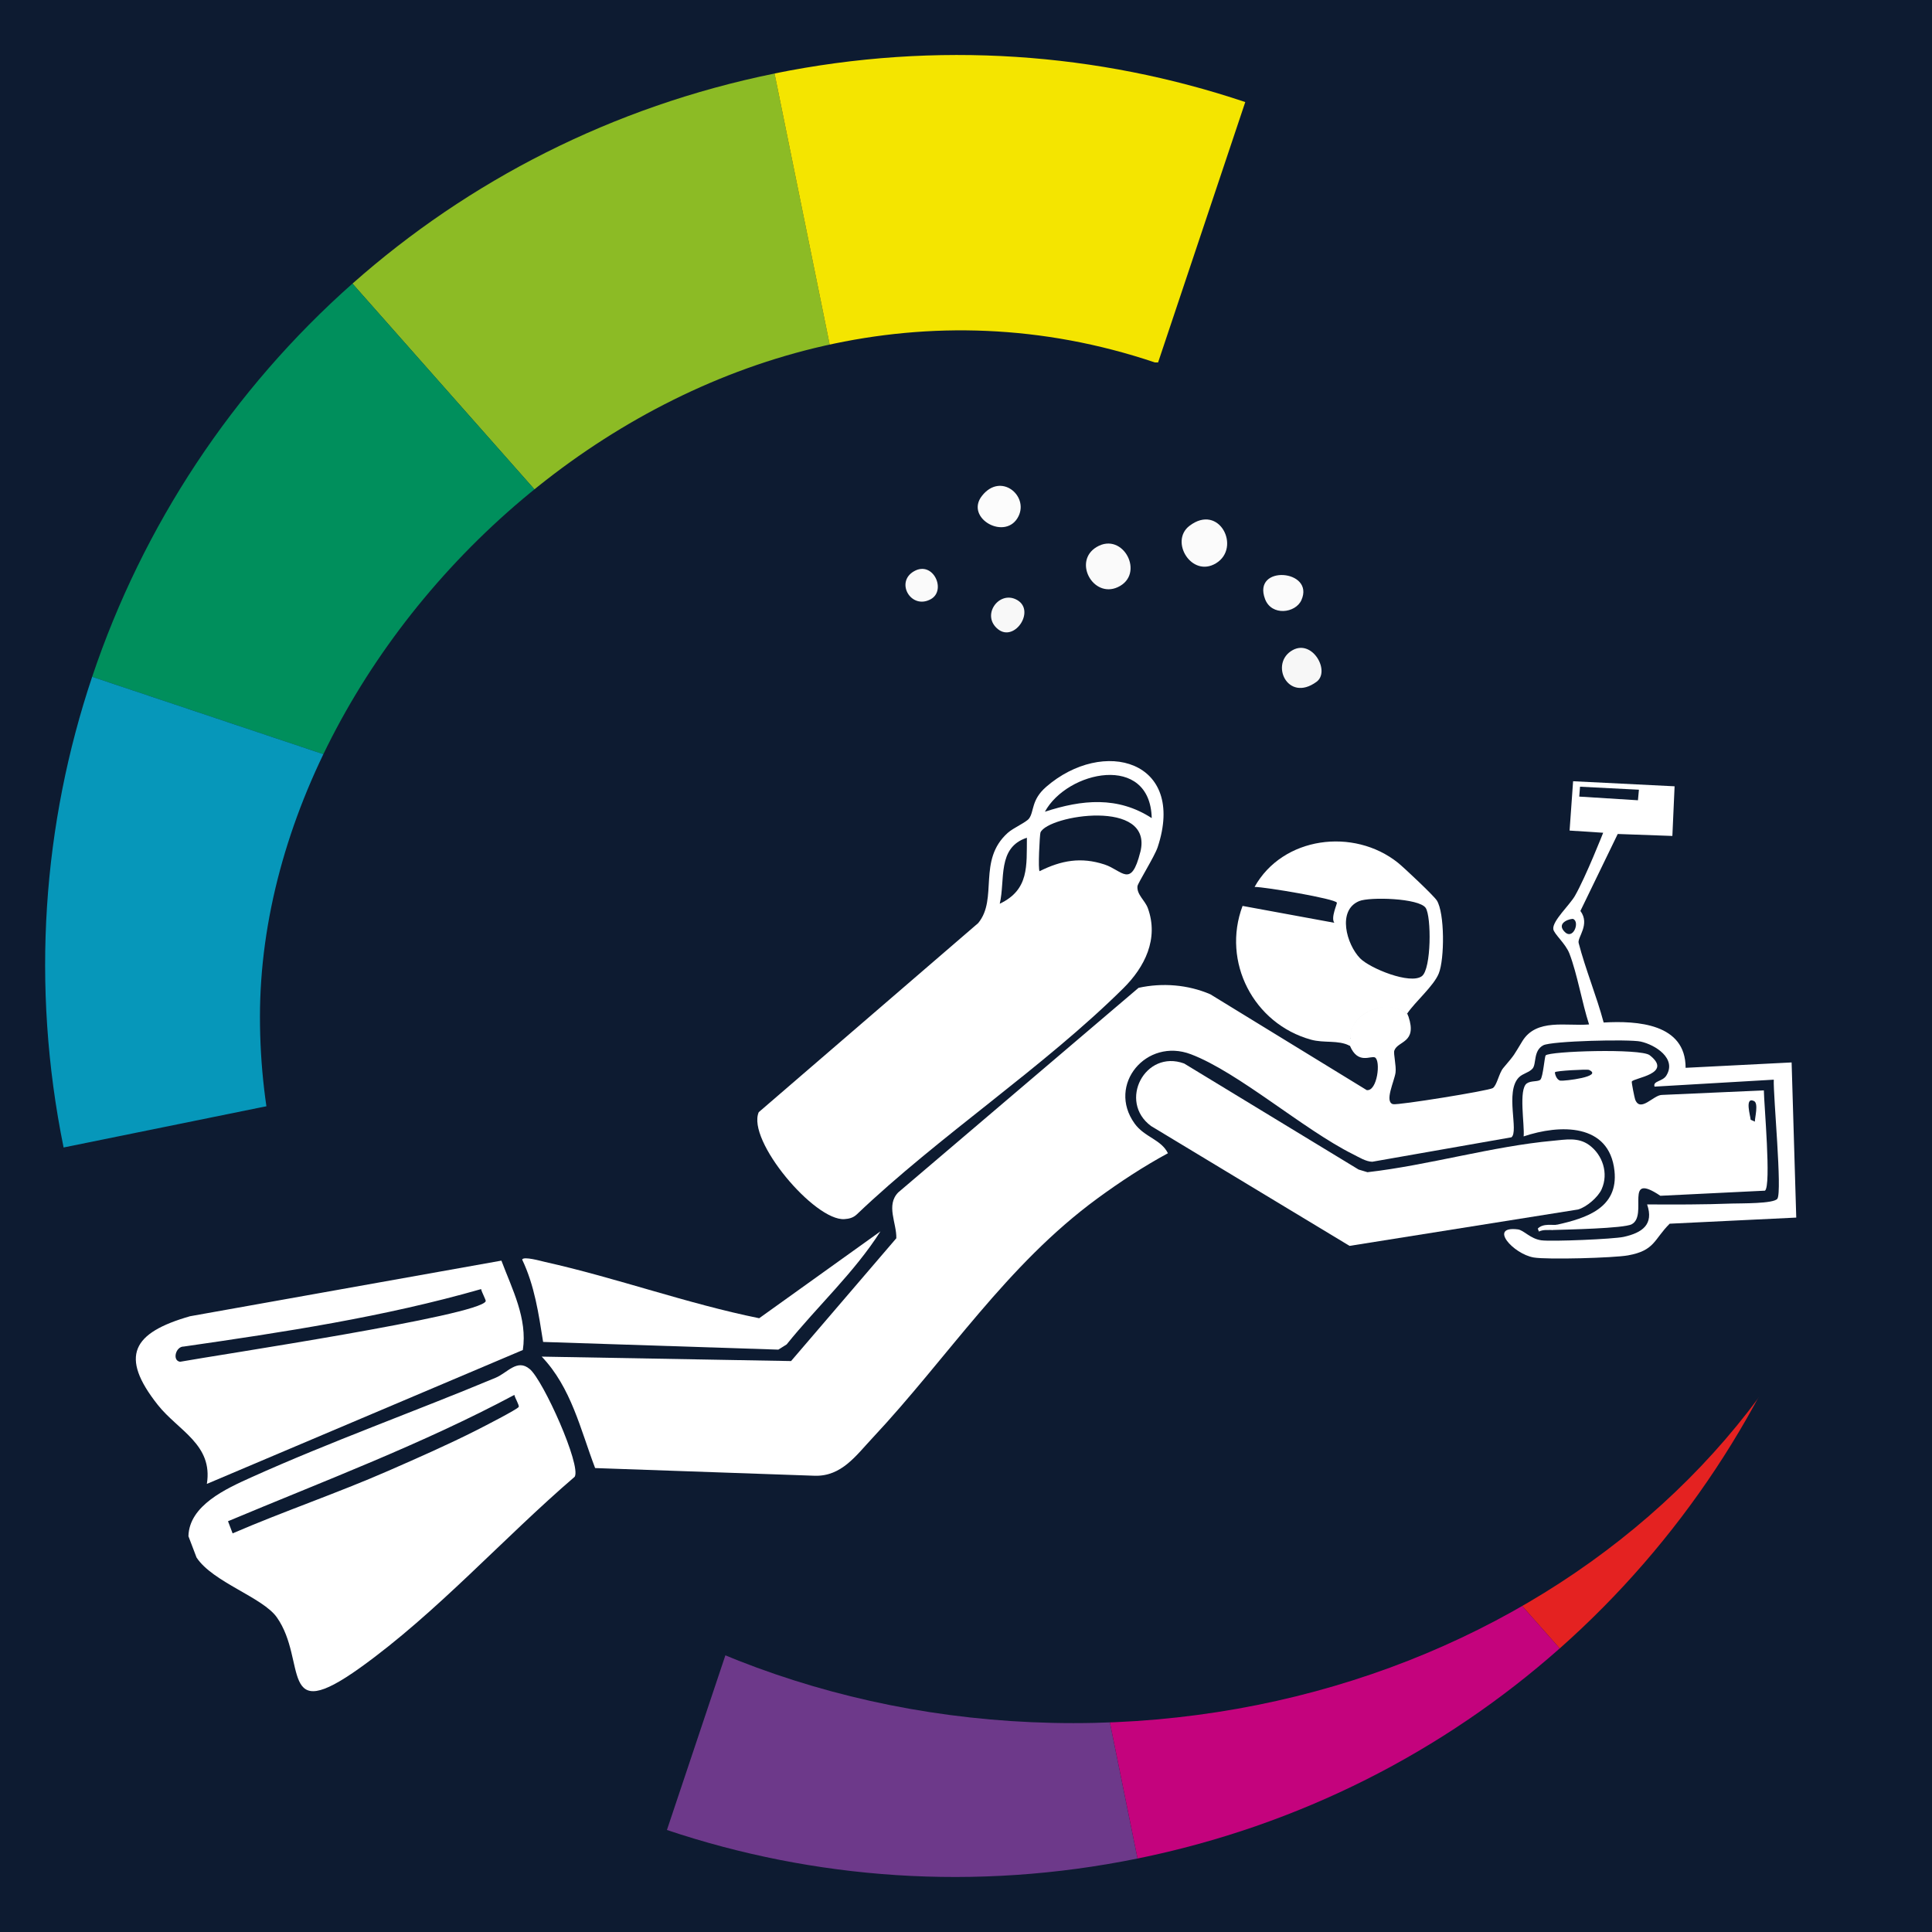
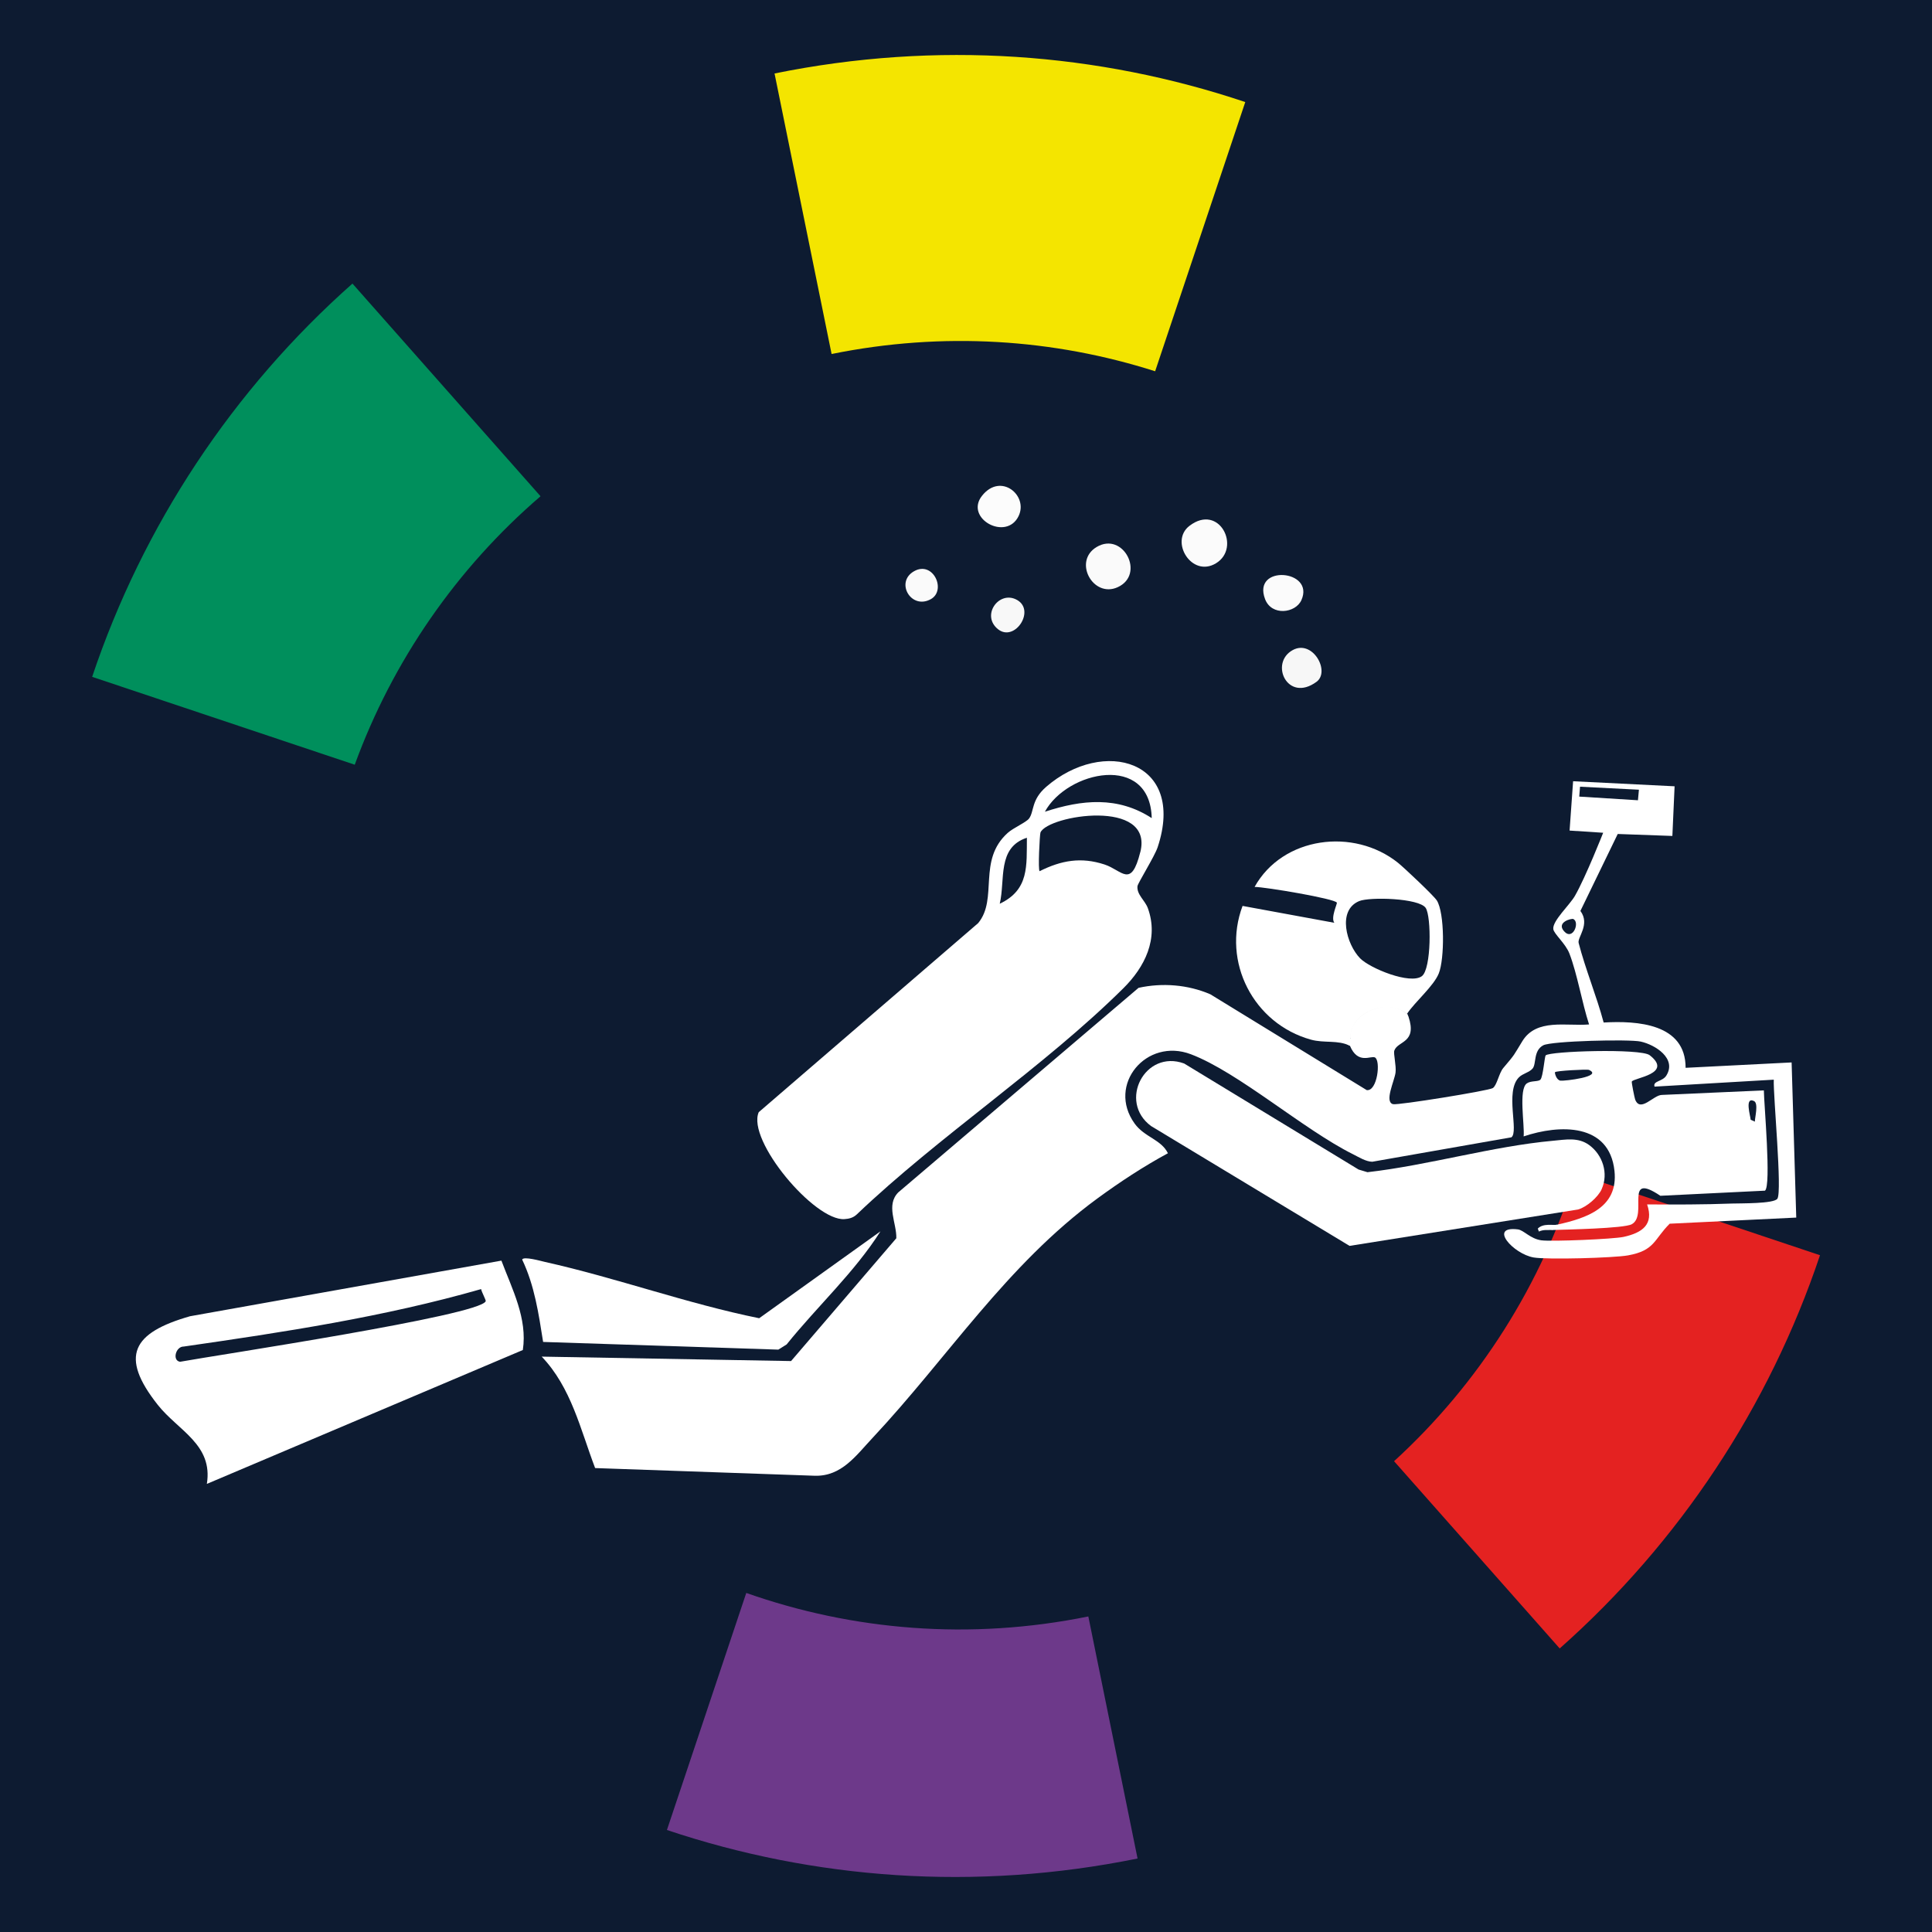
<svg xmlns="http://www.w3.org/2000/svg" id="Calque_2" viewBox="0 0 600 600">
  <defs>
    <style>.cls-1{fill:#fcfcfc;}.cls-2{fill:#fff;}.cls-3{fill:#6d398a;}.cls-4{fill:none;}.cls-5{fill:#fbfbfb;}.cls-6{fill:#8cbb25;}.cls-7{fill:#c4037d;}.cls-8{fill:#e42221;}.cls-9{fill:#0d1b31;}.cls-10{fill:#008f5c;}.cls-11{fill:#f4e500;}.cls-12{fill:#fafafa;}.cls-13{fill:#f8f8f8;}.cls-14{fill:#f7f7f7;}.cls-15{fill:#0697ba;}.cls-16{fill:#f3f3f3;}</style>
  </defs>
  <g id="Calque_1-2">
    <rect class="cls-9" width="600" height="600" />
-     <path class="cls-6" d="M240.55,22.83l17.72,87.12c-34.65,7.05-65.37,22.65-90.4,44.17l-58.41-66.04c35.98-31.86,80.58-54.97,131.1-65.25Z" />
    <path class="cls-10" d="M167.87,154.11c-26.05,22.4-45.95,51.18-57.7,83.38l-81.55-27.29c15.76-47.03,43.71-89.24,80.84-122.13l58.41,66.04Z" />
    <path class="cls-11" d="M386.73,31.69l-27.99,83.61c-31.45-10.03-65.83-12.4-100.48-5.36l-17.72-87.12c50.53-10.28,100.62-6.42,146.18,8.87Z" />
-     <path class="cls-15" d="M110.16,237.49c-11.61,31.76-15.3,66.84-9.16,102.35l-81.25,16.52c-10.27-50.52-6.4-100.61,8.87-146.17l81.55,27.29Z" />
    <path class="cls-4" d="M574.09,243.64c10.27,50.52,6.41,100.61-8.87,146.17l-75.76-25.35c9.47-30.88,11.57-64.49,4.68-98.36-.41-2-.84-3.98-1.29-5.94-8.24-35.08-25.33-65.94-48.42-90.64-23.4-25.05-52.97-43.78-85.69-54.22l27.99-83.61c47.02,15.77,89.23,43.71,122.12,80.85,31.86,35.97,54.98,80.57,65.25,131.09Z" />
    <path class="cls-8" d="M565.22,389.81c-15.77,47.04-43.71,89.24-80.84,122.13l-51.44-58.15c26.41-24.14,45.99-55.04,56.51-89.32l75.76,25.35Z" />
    <path class="cls-3" d="M337.99,502l15.29,75.18c-50.52,10.27-100.59,6.41-146.16-8.86l24.64-73.62c32.99,11.64,69.47,14.78,106.23,7.3Z" />
    <path class="cls-4" d="M231.75,494.7l-24.64,73.62c-47.02-15.77-89.23-43.71-122.12-80.85-31.85-35.97-54.98-80.57-65.25-131.09l81.25-16.52c.33,1.99.71,3.98,1.12,5.97,6.89,33.87,21.96,63.98,42.72,88.7,23.06,27.47,53.16,48.26,86.91,60.17Z" />
-     <path class="cls-7" d="M484.38,511.93c-35.97,31.85-80.57,54.97-131.1,65.25l-15.29-75.19c36.78-7.48,69.13-24.6,94.95-48.21l51.44,58.15Z" />
-     <path class="cls-9" d="M585.99,315.8c0,121.13-113.11,219.33-252.63,219.33s-252.63-98.2-252.63-219.33S218.44,65.34,358.67,112.56c139.52,0,227.32,82.11,227.32,203.24Z" />
    <path class="cls-2" d="M497.42,369.3c-1.12,2.49-4.67,5.56-7.34,6.32l-70.96,11.3-61.65-37.22c-10.32-7.62-1.88-23.87,10.28-19.42l54.17,32.93,2.76.83c18.94-2.16,38.83-8.06,57.67-9.77,3.88-.35,7.74-1.16,11.16,1.32,4.24,3.08,6.08,8.83,3.91,13.69Z" />
    <path class="cls-2" d="M273.45,382.38c-8.08,12.76-19.66,23.34-29.15,35.14l-2.58,1.62-73.05-2.39c-1.39-8.74-2.64-17.48-6.51-25.58.42-1.1,5.86.46,7.11.74,22.3,4.98,44.07,12.93,66.5,17.48l37.7-27.01Z" />
    <path class="cls-16" d="M437.02,314.75c.15.28.26.64.36.94-7.29-3.28-14.23.09-17.95,6.83-.03-.12-1.53-.4-1.65-1.8-.51-6.13,14.25-15.41,19.24-5.97Z" />
    <path class="cls-2" d="M483.59,380.33l-1.53,1.66c-1.4.05-2.8-.18-4.14.48l-.35-.92c1.74-1.77,4.69-.92,6.02-1.22Z" />
-     <path class="cls-2" d="M164.5,425.17c-3.88-3.29-6.89,1.16-10.55,2.69-24.99,10.44-51.35,19.87-75.93,30.95-7.74,3.49-19.28,8.68-19.5,18.28l2.52,6.61c5.02,7.66,20.55,12.34,24.95,18.6,9.53,13.56.25,33.98,25.91,15.59,23.69-16.97,44.47-40.29,66.58-59.27,2.07-3.52-9.71-29.85-13.97-33.46ZM161.08,436.93c-.27.69-11.09,6.22-12.9,7.14-8.84,4.49-18.48,8.72-27.57,12.7-15.79,6.91-32.52,12.59-48.37,19.43l-1.43-3.77c29.88-12.54,60.31-23.95,88.93-39.23.21,1.03,1.57,3.18,1.35,3.74Z" />
    <path class="cls-2" d="M556.38,329.95l-32.9,1.67c.02-13.75-15.02-14.66-25.45-14.07-2.21-8.26-5.63-16.45-7.77-24.71-.45-1.73,3.66-5.75.55-9.94l11.59-23.9,16.97.61.69-15.42-31.52-1.57-1.09,15.32,10.43.68s-5.38,13.65-8.75,19.56c-1.65,2.9-7.05,7.8-6.74,10.36.18,1.49,3.81,4.47,5.01,7.6,2.46,6.42,3.91,15.29,6.1,22.01-7.03.6-16.33-1.96-20.72,5.19-2.84,4.63-2.11,3.84-5.91,8.32-1.37,1.61-1.98,5.45-3.28,6.26-1.33.83-29.44,5.37-30.96,4.99-2.79-.69.43-7.19.77-9.82.27-2.08-.71-5.89-.38-6.83,1.08-3.08,7.17-2.27,4.39-10.57-5.31-6.86-18.91-.91-17.95,6.83-2.09,1-2.31,1.14-.23,2.25,2.5,5.94,6.52,2.97,7.77,3.63,1.87.98.74,10.62-2.56,10.14l-48.57-29.76c-6.97-3-14.9-3.62-22.28-2l-74.64,63.54c-3.88,3.99-.47,9.47-.59,14.23l-32.69,38.14-77.44-1.38c9.19,9.62,12.01,22.59,16.59,34.61l68.27,2.39c8.29.2,12.76-6.29,17.82-11.68,23.48-25.06,41.62-53.71,69.87-74.42,6.99-5.12,14.3-9.93,21.93-14.06-2.11-4.3-7.27-4.96-10.35-9.23-8.67-12.04,3.66-26.77,17.49-21.51,14.79,5.62,34.96,23.39,50.32,31.04,1.79.89,4.01,2.31,6,2.34l43.21-7.59c2.37-1.8-2.06-14.11,2.3-18.59,1.22-1.25,3.25-1.53,4.29-2.78,1.22-1.47.16-5.5,3.29-7.2,2.51-1.36,26.75-1.95,30.28-1.16,4.52,1,11.26,5.26,7.95,10.56-1.19,1.91-4.24,1.61-3.66,3.43l37.03-2.16c-.19,5.09,2.66,34.69,1.12,36.97-1.07,1.59-11.51,1.41-14.09,1.5-8.74.33-17.92.33-26.37.27,2.16,6.24-1.51,8.81-7.27,10.08-3.17.7-22.33,1.5-25.56,1.07-3.44-.46-5.46-3.16-7.3-3.39-9.27-1.15-1.45,7.63,4.91,8.72,4.21.72,24.87.14,29.28-.65,8.38-1.51,8-4.9,12.95-9.84l39.31-1.9-1.44-48.19ZM490.45,247.38l.24-3.06,18.29.93-.3,3.28-18.23-1.14ZM485.72,289.19c-2.45-2.8,2.31-4.03,2.87-3.78,2.15.96-.13,6.91-2.87,3.78Z" />
    <path class="cls-2" d="M324.85,244.41c-4.63,4.02-3.66,7.63-5.26,9.78-.89,1.2-4.87,2.89-6.63,4.47-9.49,8.52-2.91,20.41-9.17,28.01l-68.16,58.73c-3.78,8.74,17.35,33.84,26.62,33.21,1.48-.1,2.72-.42,3.83-1.46,25.6-24.42,57.87-45.55,82.79-70.24,6.63-6.57,11.06-15.33,7.61-24.86-.88-2.43-3.49-4.22-3.23-6.83.09-.93,5.32-9.24,6.27-12.11,8.94-26.97-16.86-34.19-34.68-18.7ZM310.48,280.66c1.77-7.44-.89-17.46,8.43-20.49-.1,8.72.74,16.16-8.43,20.49ZM354.13,264.61c-2.88,11.49-5.6,5.66-11.13,3.86-7.25-2.37-13.36-1.3-20.13,2.08-.56-.22.02-11.47.26-12.02,2.32-5.36,35.21-10.68,31.01,6.09ZM324.5,252.09c6.95-12.75,32.69-18.29,33.18,1.98-10.55-6.84-21.63-5.76-33.18-1.98Z" />
    <path class="cls-2" d="M155.71,391.5l-96.69,17.27c-17.9,5.12-22.01,12.39-10.01,27.54,6.35,8.02,17.2,12.29,15.23,24.53l98.13-41.58c1.49-9.78-3.32-18.9-6.65-27.75ZM55.92,422.91c-2.51-.37-1.35-4.79,1.15-4.73,31-4.47,62.14-9.18,92.34-17.84.19.98,1.57,3.44,1.43,3.77-1.87,4.47-84.01,16.8-94.92,18.8Z" />
    <path class="cls-2" d="M547.78,338.63l-31.66,1.41c-2.61,0-6.66,5.57-8.3,1.45-.19-.48-1.17-5.34-1.05-5.6.53-1.16,12.99-2.38,5.55-8.19-2.77-2.16-31.22-1.26-32.3.07-.35.43-.8,6.55-1.61,7.49-.65.76-2.9.27-4.23,1.19-2.65,1.84-.65,12.91-1,16.47,11.16-3.76,26.62-4.2,28.21,10.71,1.22,11.49-8.74,14.68-17.79,16.7-2.22.53-2.73,1.09-1.53,1.66,4.26-.14,22.24-.47,24.68-1.79,5.19-2.8-2.65-16.58,8.89-8.84l32.49-1.59c2-1.56-.31-26.93-.35-31.15ZM484.62,335.61c-1.3-.2-1.81-2.36-1.71-2.61.19-.49,10.04-.96,10.52-.75,4.67,2.09-7.62,3.53-8.81,3.35ZM544.98,348.33l-1.3-.59c-.02-.97-1.98-7.25,1.04-5.8,1.47.71.25,5.17.27,6.38Z" />
    <path class="cls-2" d="M446.19,279.61c-.94-1.48-10.12-10.13-12.05-11.68-13.74-10.97-35.79-8.15-44.52,7.51,3.28,0,25.08,3.68,25.55,4.89.15.39-1.97,4.69-.78,6.25l-28.5-5.24c-6.52,17.34,3.4,36.58,21.23,41.53,4.15,1.15,8.4.03,12.08,1.9-.04-.1.8-.08.23-2.25-.51-7.55,10.51-12.8,17.6-7.77,2.52-3.72,8.23-8.54,9.8-12.45,1.81-4.49,1.86-18.79-.63-22.7ZM441.58,303.15c-3.62,2.71-16.17-2.44-19.19-5.54-4.22-4.33-7.19-14.92-.28-17.77,3.27-1.35,18.6-.93,20.65,2.12,1.79,2.66,1.78,18.96-1.18,21.19Z" />
    <path class="cls-12" d="M340.55,169.89c8.28-4.97,15.25,8.51,6.56,12.47-7.64,3.48-13.97-8.02-6.56-12.47Z" />
    <path class="cls-5" d="M369.38,163.32c9.32-7.16,16.17,6.82,8.26,11.61-7.56,4.59-14.49-6.82-8.26-11.61Z" />
    <path class="cls-1" d="M316.34,160.26c-3.82,7.94-16.88.71-11.37-6.28,5.8-7.36,14.45-.12,11.37,6.28Z" />
    <path class="cls-5" d="M404.16,186.38c-1.83,4.07-9.25,5.02-11.28-.32-4.11-10.81,15.56-9.21,11.28.32Z" />
    <path class="cls-12" d="M283.89,177.39c5.94-3.35,10.13,5.98,5.16,8.7-6.12,3.36-11.15-5.33-5.16-8.7Z" />
    <path class="cls-14" d="M401.5,201.87c6.18-3.34,11.71,6.67,7.36,9.87-9.05,6.65-14.73-5.88-7.36-9.87Z" />
    <path class="cls-13" d="M315.34,186.06c6.71,3-.09,13.55-5.37,9.37s-.01-11.77,5.37-9.37Z" />
  </g>
</svg>